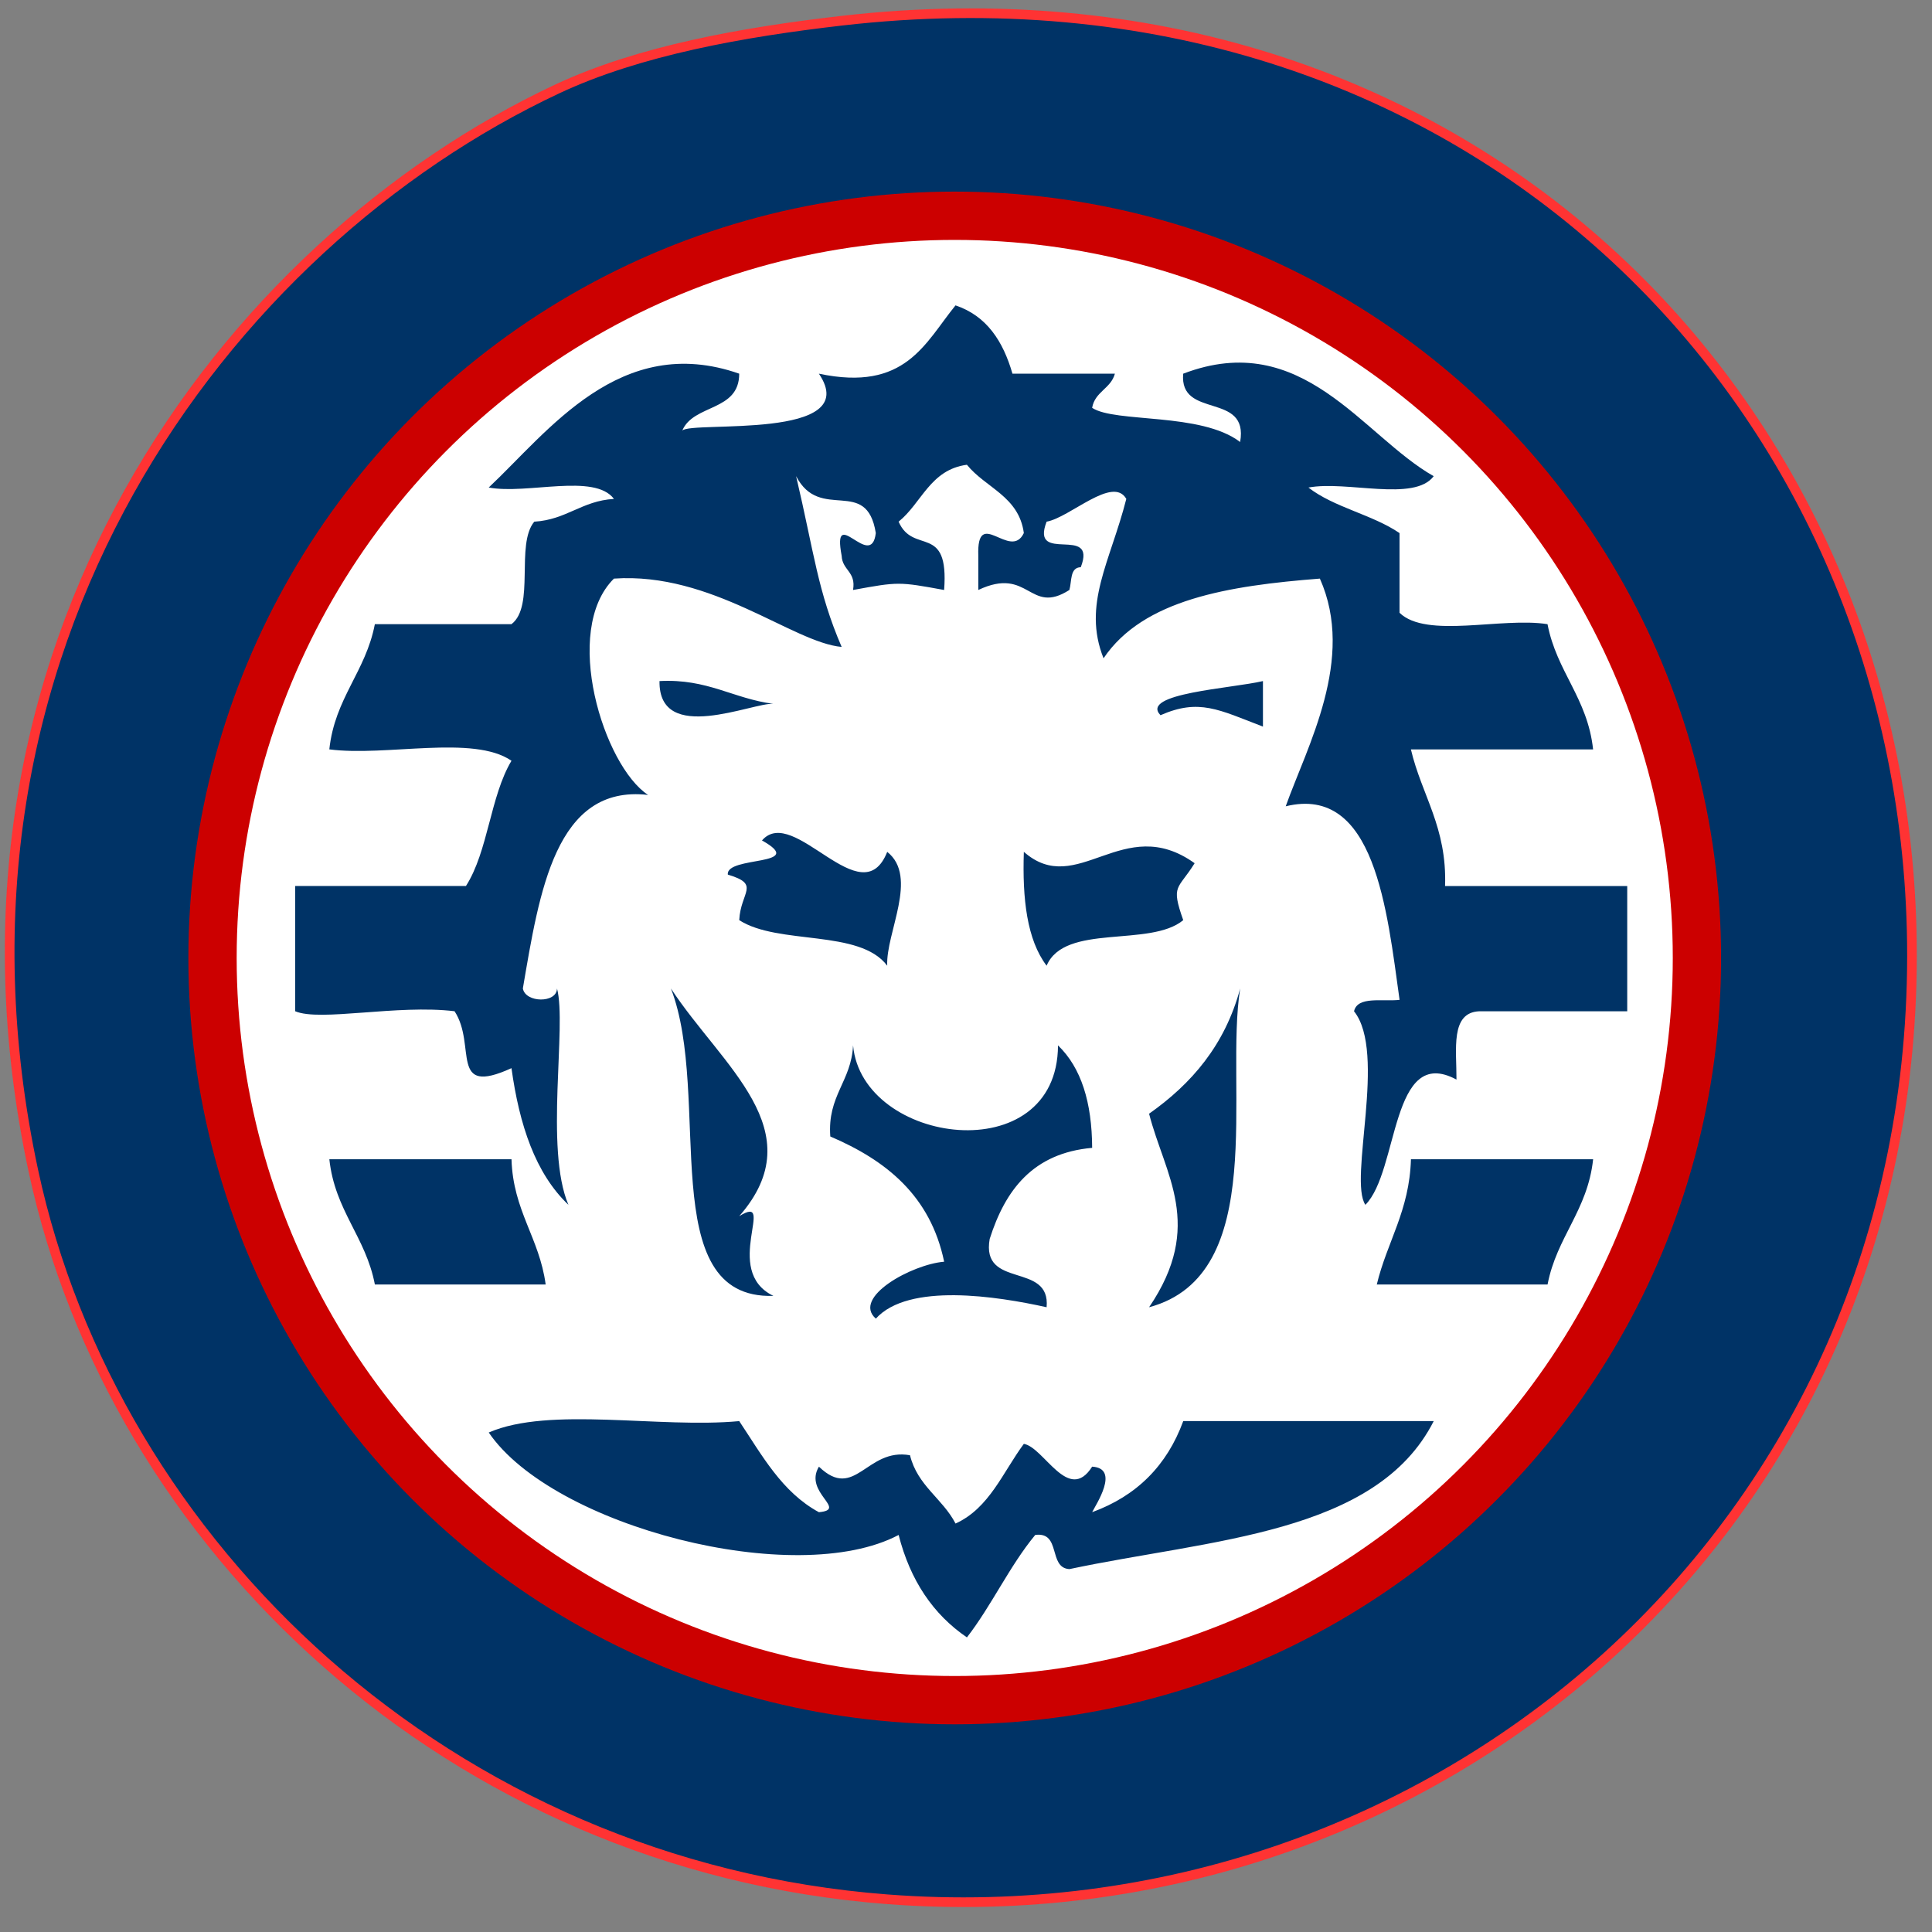
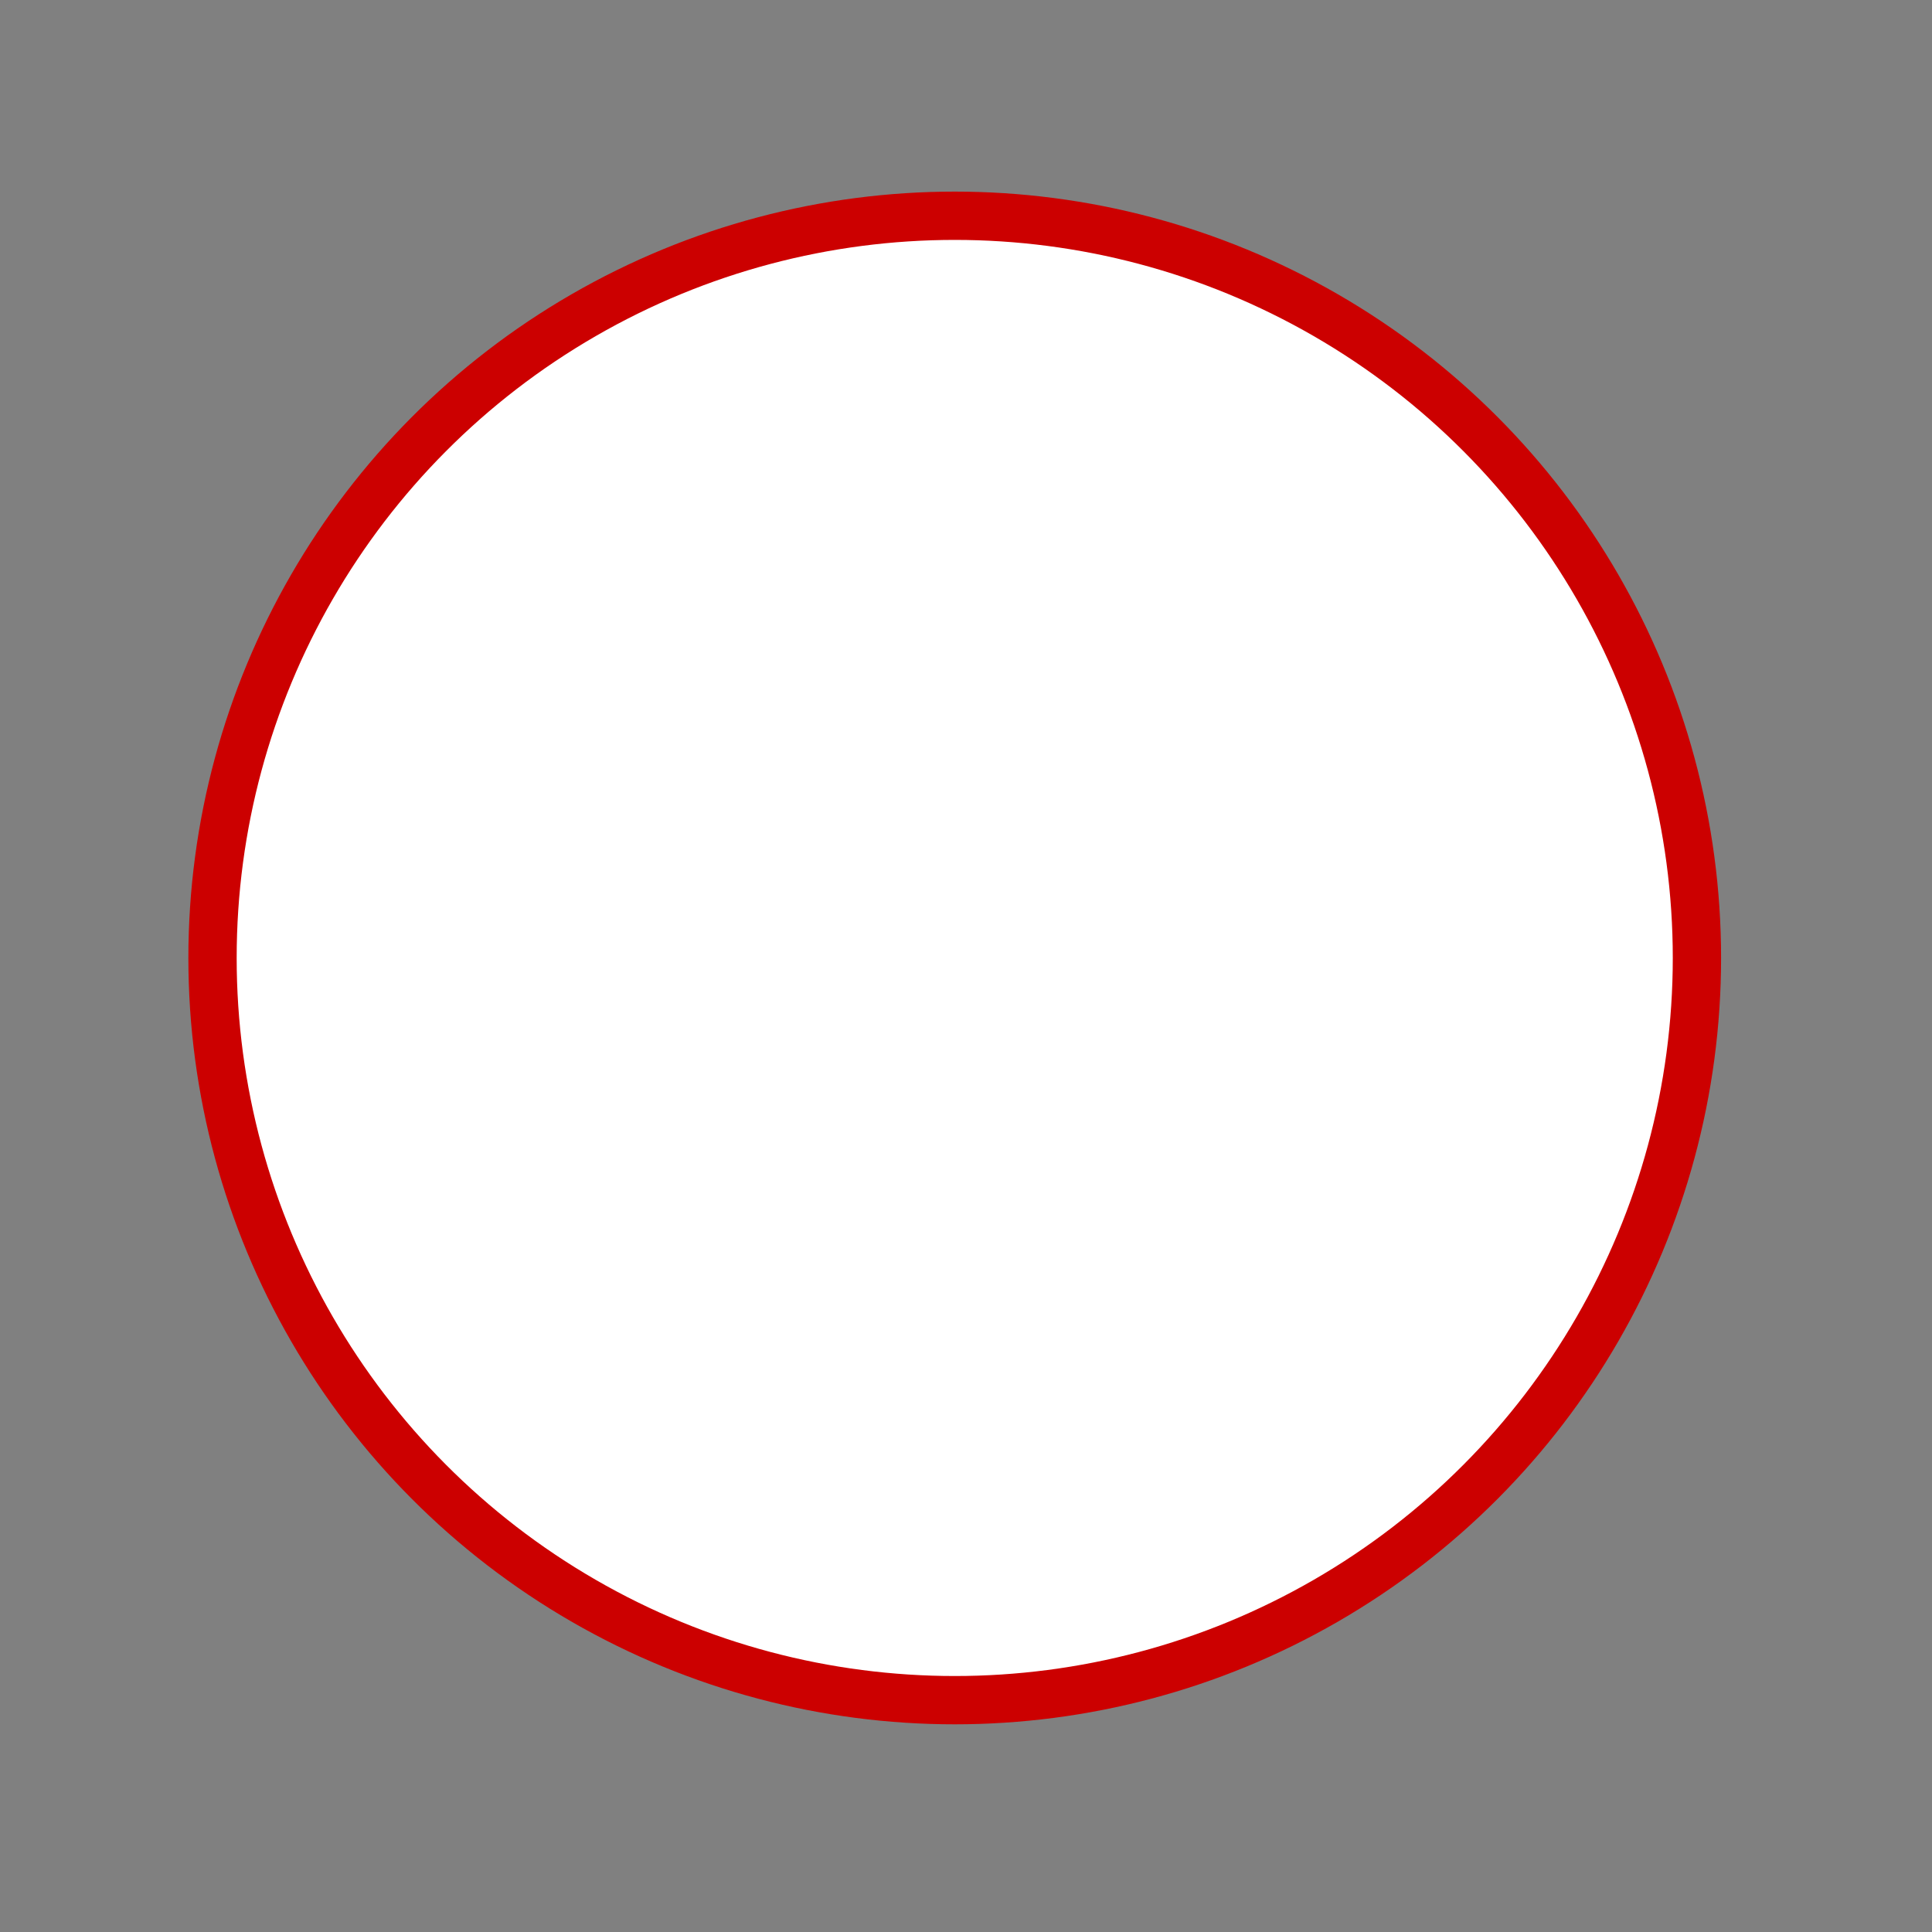
<svg xmlns="http://www.w3.org/2000/svg" width="200" height="200" viewBox="0 0 200 200">
  <rect x="0" y="0" width="200" height="200" fill="#808080" stroke="none" />
-   <path fill-rule="evenodd" clip-rule="evenodd" fill="#036" stroke="#f33" stroke-miterlimit="10" d="M87.13 2.145c64.21-7.395 110.112 38.973 110.79 95.467.73 60.706-49.58 103.34-106.075 99-45.36-3.48-80.09-36.67-88.395-75.427C-8.175 66.93 23.507 25.255 57.666 9.217c8.506-3.994 19.307-5.902 29.465-7.072zm-62.465 100.18c1.64 38.72 31.062 66.788 63.645 70.718 55.12 6.647 89.562-38.767 86.038-81.324-3.406-41.16-38.277-70.503-80.145-67.182-40.33 3.2-71.526 30.85-69.538 77.788z" />
  <circle fill-rule="evenodd" clip-rule="evenodd" fill="#fff" stroke="#c00" stroke-width="5" stroke-miterlimit="10" cx="98.833" cy="99.168" r="76.833" />
-   <path fill-rule="evenodd" clip-rule="evenodd" fill="#036" d="M68.273 70.504c4.98-.265 7.612 1.817 11.786 2.357-2.083-.172-11.89 4.286-11.787-2.356zM78.88 87.004c3.283-3.8 10.32 7.864 12.965 1.18 3.276 2.595-.165 8.398 0 11.785-2.865-3.814-11.257-2.1-15.32-4.716.145-2.95 2.25-3.69-1.18-4.714-.224-1.964 8.364-.835 3.535-3.536zM123.668 89.36c-1.73 2.78-2.486 2.194-1.18 5.894-3.436 2.85-12.277.295-14.143 4.715-2.033-2.683-2.52-6.91-2.357-11.787 5.543 4.88 10.28-4.12 17.68 1.178zM128.383 102.326c-1.63 10.14 3.06 29.65-9.43 33 5.775-8.5 1.605-13.735 0-20.034 4.38-3.086 7.848-7.083 9.43-12.966zM34.094 120.006H52.95c.16 5.34 2.885 8.117 3.537 12.964h-17.68c-.947-4.945-4.142-7.643-4.713-12.964zM146.06 120.006h18.86c-.572 5.32-3.766 8.02-4.717 12.964h-17.678c1.065-4.436 3.38-7.623 3.536-12.964zM50.595 148.293c6.3-2.737 17.668-.404 25.93-1.18 2.357 3.533 4.424 7.36 8.25 9.43 3.038-.284-1.62-2.028 0-4.714 3.75 3.61 4.93-1.995 9.428-1.182.773 3.157 3.376 4.482 4.714 7.07 3.51-1.597 4.896-5.318 7.072-8.25 2.1.37 4.616 6.233 7.07 2.36 2.933.175.345 3.99 0 4.714 4.606-1.683 7.747-4.826 9.43-9.43h25.93c-5.946 11.733-23.132 12.227-37.716 15.323-2.227-.133-.82-3.897-3.537-3.537-2.666 3.225-4.5 7.285-7.07 10.606-3.504-2.388-5.873-5.912-7.07-10.606-10.65 5.63-35.786-.862-42.432-10.605zM140.17 104.684c.363-1.6 2.95-.978 4.713-1.18-1.3-9.293-2.55-22.295-11.787-20.036 2.225-6.24 7.246-15.247 3.537-23.572-9.475.74-18.28 2.15-22.395 8.25-2.22-5.576.703-10.002 2.357-16.5-1.39-2.444-5.832 1.93-8.25 2.357-1.732 4.483 5.268.23 3.537 4.714-1.146.032-.916 1.443-1.18 2.357-4.166 2.663-4.143-2.5-9.428 0v-3.536c-.184-5.217 3.33.557 4.713-2.357-.51-3.81-3.965-4.677-5.893-7.07-3.81.51-4.678 3.964-7.07 5.892 1.52 3.486 5.237.093 4.712 7.072-4.69-.86-4.738-.86-9.43 0 .334-1.903-1.113-2.03-1.177-3.536-1.035-5.493 3.055 1.623 3.534-2.357-.947-5.928-5.76-1.084-8.25-5.892 1.88 8.007 2.232 11.91 4.715 17.68-5.066-.456-13.418-7.784-23.574-7.073-5.43 5.387-1.062 19.386 3.536 22.394-9.584-1.104-11.252 10.03-12.964 20.035.267 1.5 3.518 1.546 3.536 0 1.035 3.847-1.294 16.588 1.18 22.394-3.424-3.255-5.08-8.28-5.894-14.145-6.527 2.975-3.567-2.347-5.893-5.893-5.923-.722-13.932 1.106-16.5 0V91.718h17.68c2.3-3.59 2.508-9.277 4.713-12.965-3.955-2.723-12.944-.412-18.857-1.178.57-5.322 3.766-8.02 4.714-12.964H52.95c2.456-1.866.398-8.245 2.357-10.607 3.34-.197 4.91-2.16 8.25-2.357-2.016-2.698-8.996-.433-12.964-1.18 6.14-5.766 13.6-16.094 25.93-11.785.006 3.938-4.735 3.124-5.895 5.894.935-1.028 18.833 1.057 14.144-5.893 8.973 1.902 10.97-3.172 14.143-7.07 3.234 1.088 4.925 3.716 5.894 7.07h10.604c-.414 1.55-2.074 1.855-2.355 3.537 2.395 1.583 11.278.442 15.32 3.536.925-5.247-6.32-2.322-5.894-7.072 12.37-4.73 18.572 6.446 25.932 10.61-2.018 2.696-8.998.43-12.967 1.177 2.653 2.063 6.63 2.8 9.43 4.714v8.25c2.788 2.712 10.58.423 15.32 1.18.952 4.944 4.146 7.643 4.718 12.964h-18.86c1.122 4.772 3.743 8.043 3.536 14.144h18.857v12.964h-15.32c-3.01.132-2.34 3.947-2.356 7.07-6.838-3.68-5.95 9.47-9.43 12.966-1.766-2.62 2.24-15.764-1.174-20.034zM130.74 70.504v4.714c-4.582-1.76-6.623-2.927-10.607-1.18-2.186-2.262 7.383-2.77 10.607-3.534zM80.06 134.148c-12.408.398-6.285-20.65-10.607-31.822 5.27 8.05 14.817 14.715 7.072 23.572 3.975-2.47-1.88 5.634 3.535 8.25zM97.738 130.612c-1.422-6.83-6.006-10.493-11.786-12.964-.315-4.244 2.177-5.68 2.357-9.43.937 10.313 21.166 13.033 21.215 0 2.406 2.308 3.516 5.915 3.535 10.607-6.133.546-8.994 4.364-10.607 9.43-.926 5.246 6.322 2.322 5.893 7.07-5.117-1.136-14.292-2.57-17.68 1.18-2.503-2.2 3.74-5.62 7.072-5.893z" />
</svg>